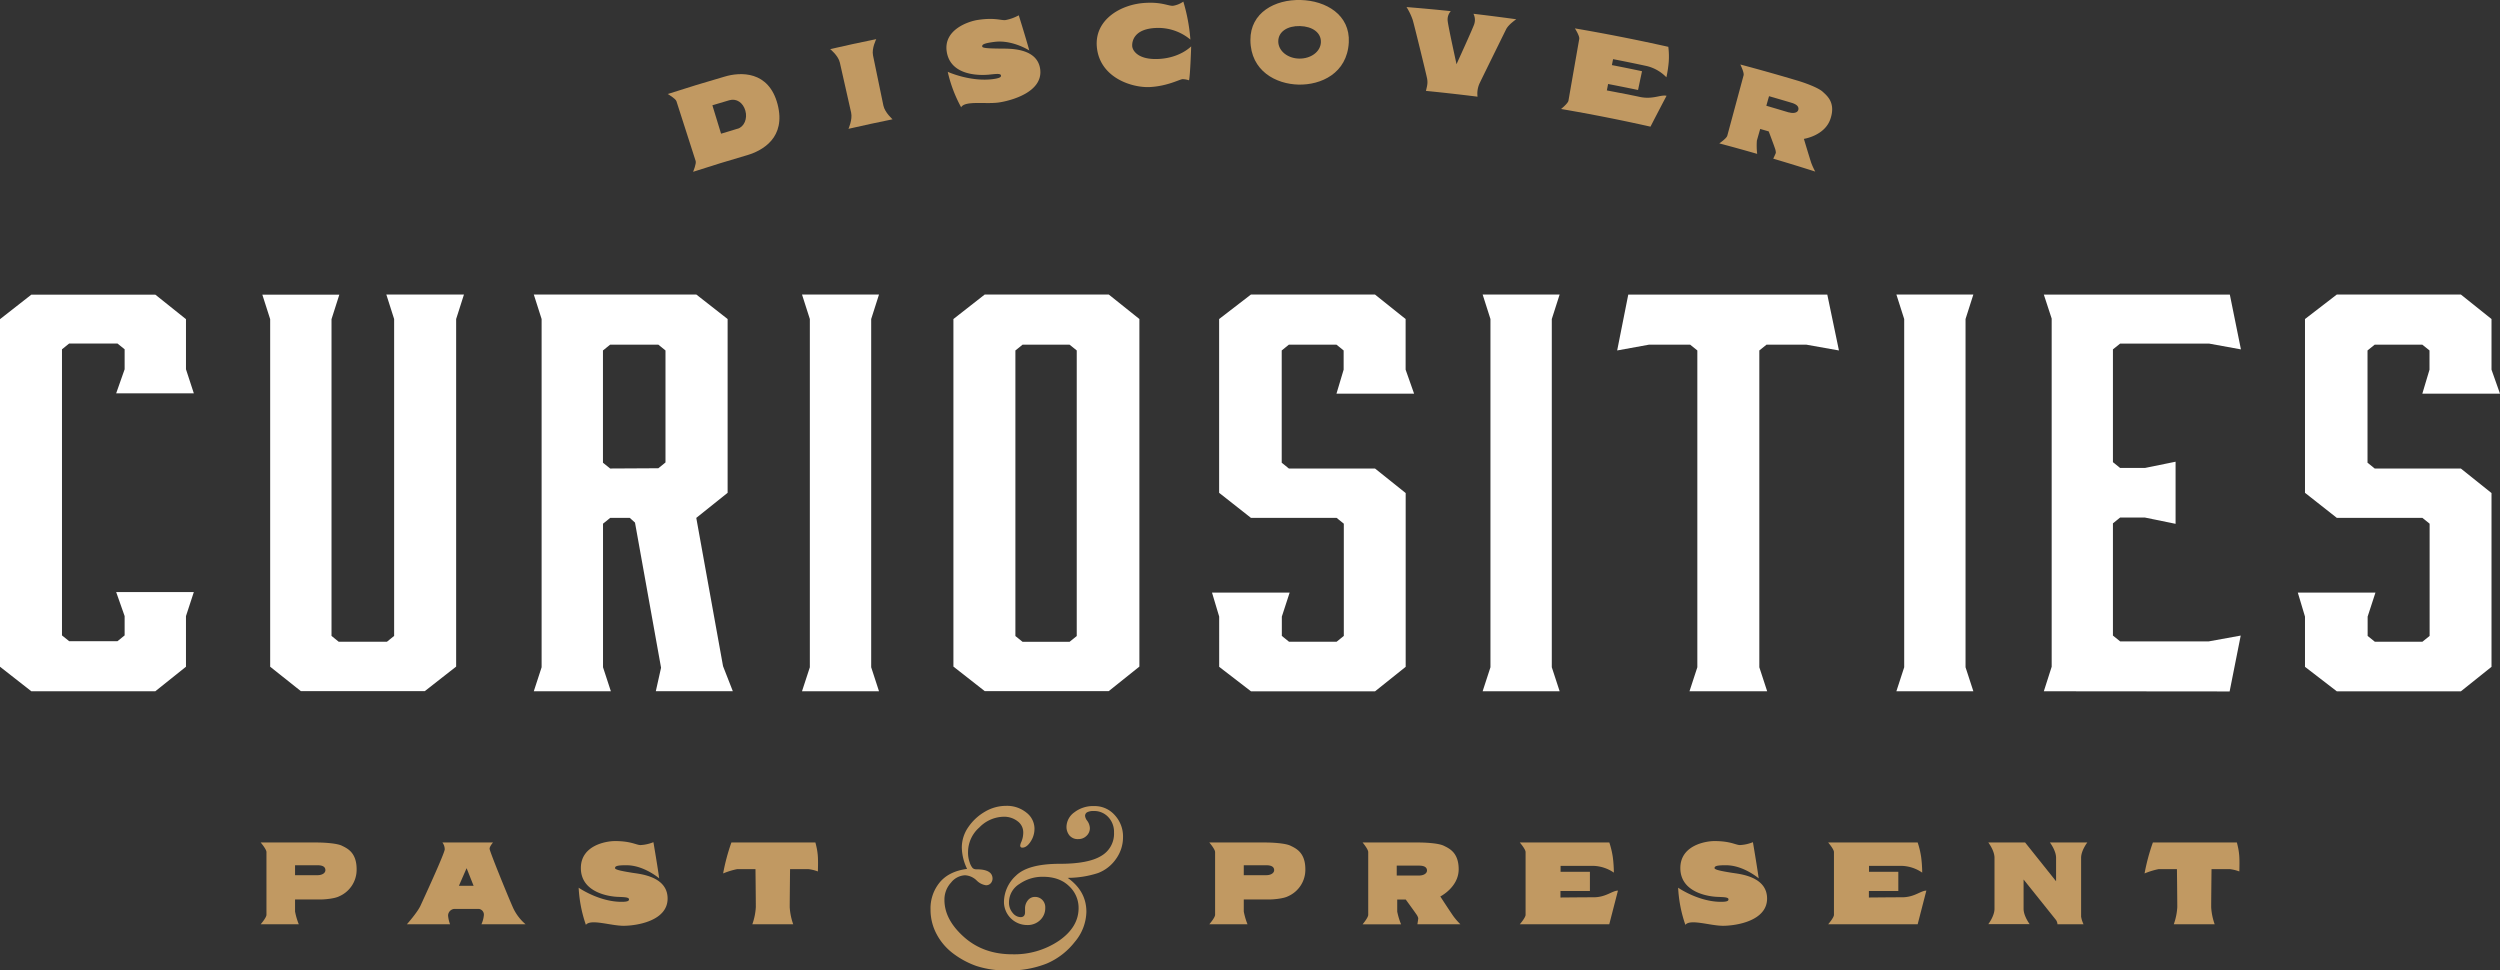
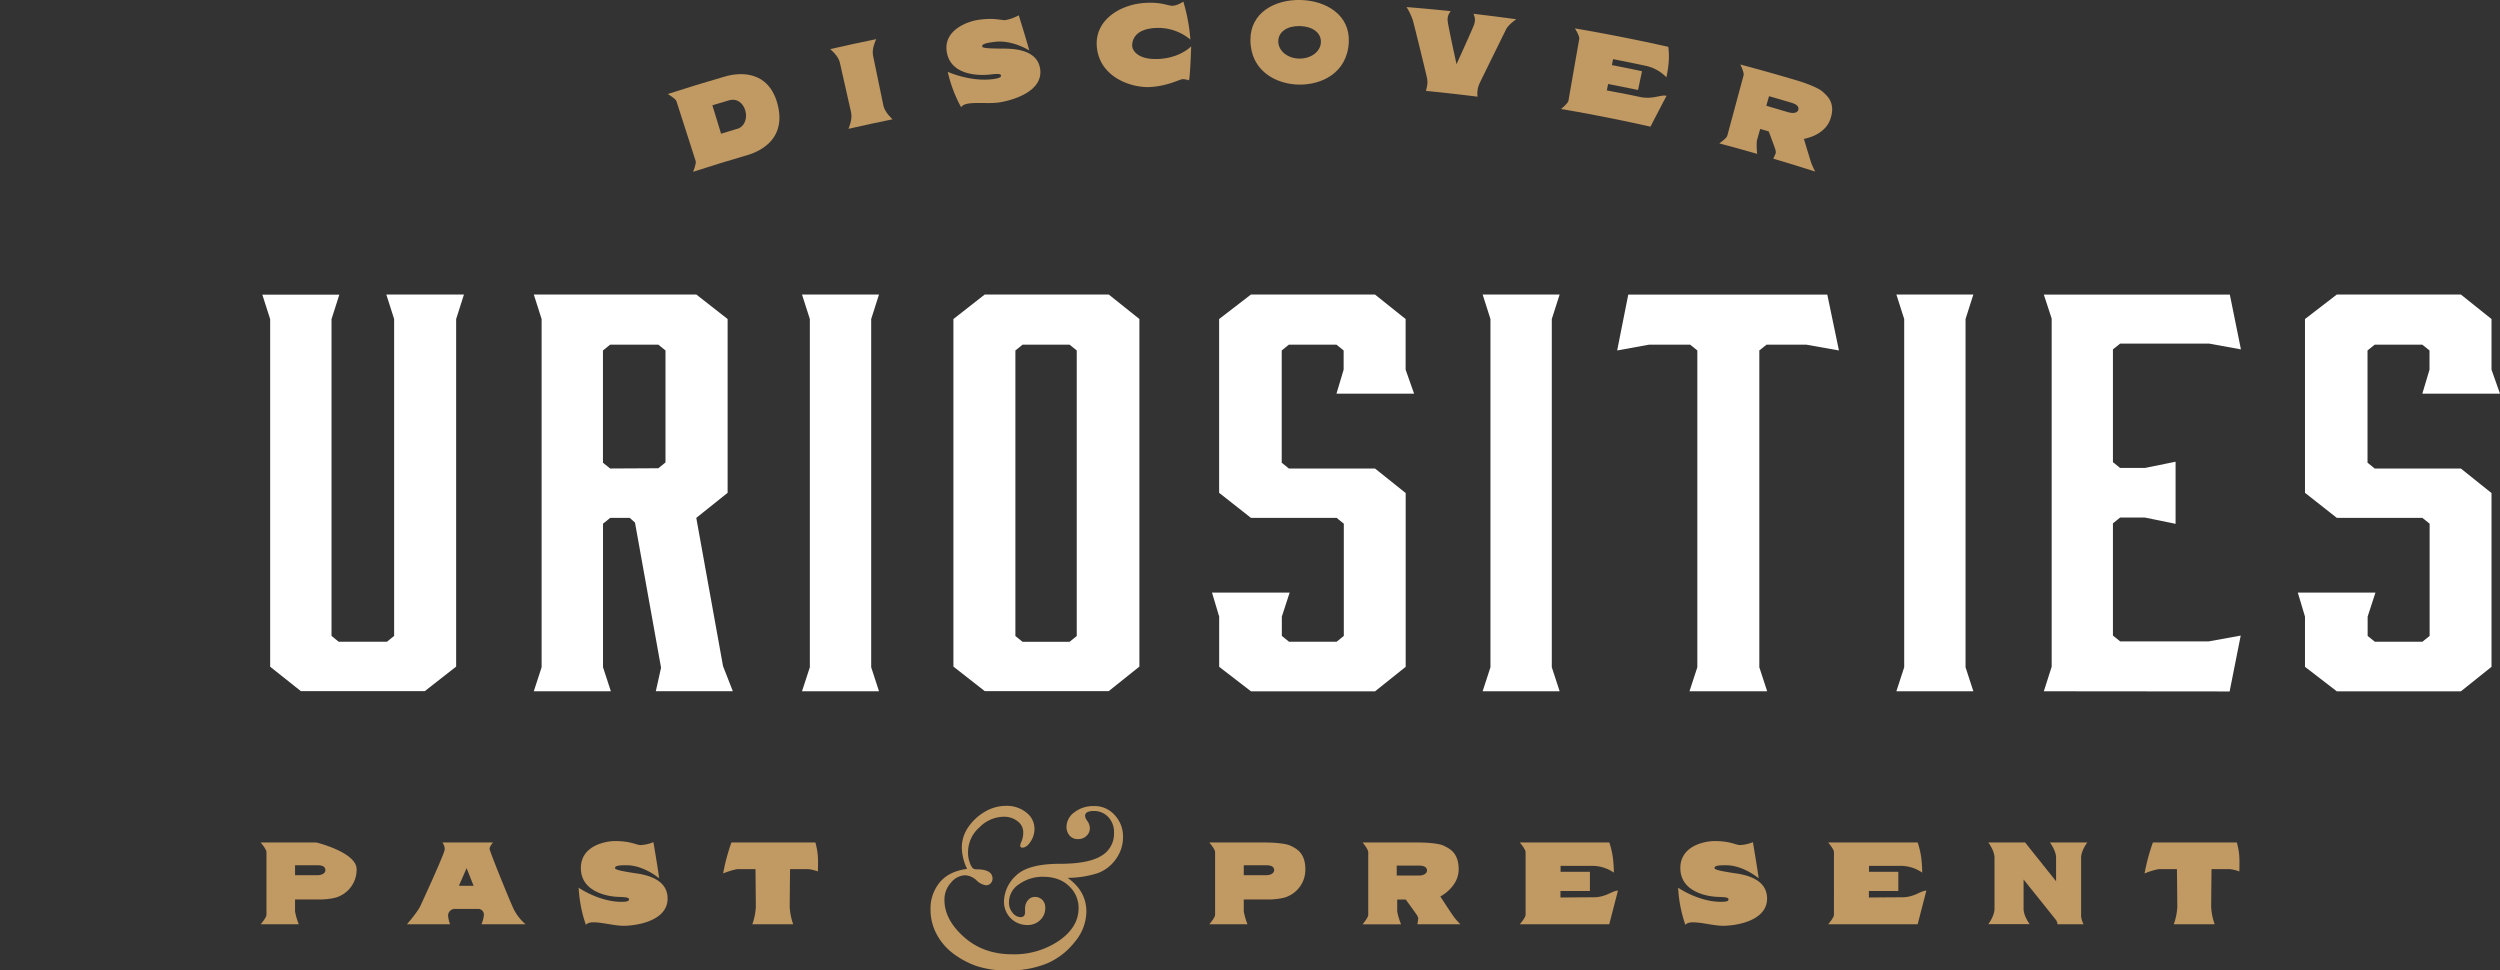
<svg xmlns="http://www.w3.org/2000/svg" id="Layer_1" data-name="Layer 1" viewBox="0 0 863.16 334.91">
  <rect x="0" y="0" width="863.16" height="334.91" fill="#333333" stroke="none" />
  <defs>
    <style>.cls-1{fill:#fff;}.cls-2{fill:#c19962;}</style>
  </defs>
-   <path class="cls-1" d="M0,230.2v-120l10.82-8.47h42.8l10.59,8.47v17.3l2.71,8.3H40.11l2.92-8.3V120.6l-2.47-2H23.88l-2.48,2v98.78l2.48,2H40.56l2.47-2v-6.67l-2.92-8.29H66.92l-2.71,8.29V230.2l-10.59,8.47H10.82Z" />
  <path class="cls-1" d="M157.49,110.15v120l-10.82,8.47h-42.8L93.28,230.2v-120l-2.71-8.47h26.59l-2.7,8.47V219.56l2.47,2h16.68l2.47-2V110.15l-2.7-8.47h26.81Z" />
  <path class="cls-1" d="M184.3,238.67l2.7-8.29V110.15l-2.7-8.47h56.1l10.82,8.47v60l-10.82,8.66L249.64,230l3.38,8.65H226.43l1.81-8.11-9-50.11-1.8-1.62h-6.76l-2.48,2v49.57l2.71,8.29Zm43-77,2.47-2V121l-2.47-2H210.66l-2.48,2v38.76l2.48,2Z" />
  <path class="cls-1" d="M303.49,238.67H276.9l2.71-8.29V110.15l-2.71-8.47h26.59l-2.7,8.47V230.38Z" />
  <path class="cls-1" d="M393.39,110.15v120l-10.59,8.47H340l-10.82-8.47v-120L340,101.68H382.8ZM369.28,119H353.06l-2.48,2v98.6l2.48,2h16.22l2.48-2V121Z" />
  <path class="cls-1" d="M488.24,135.93H461.43l2.48-8.3V121l-2.48-2H445l-2.47,2v38.76l2.47,2h29.74l10.59,8.47v60l-10.59,8.47h-42.8l-11-8.47V212.89l-2.48-8.29h26.81l-2.7,8.29v6.67l2.47,2h16.45l2.48-2V180.81l-2.48-2H431.92l-11-8.66v-60l11-8.47h42.8l10.59,8.47v17.48Z" />
  <path class="cls-1" d="M538.49,238.67H511.9l2.7-8.29V110.15l-2.7-8.47h26.59l-2.71,8.47V230.38Z" />
  <path class="cls-1" d="M634.92,121l-11.27-2H609.91l-2.48,2V230.38l2.71,8.29H583.32l2.71-8.29V121l-2.48-2h-14.2l-11,2,3.83-19.28h68.72Z" />
  <path class="cls-1" d="M681.33,238.67H654.75l2.7-8.29V110.15l-2.7-8.47h26.58l-2.7,8.47V230.38Z" />
  <path class="cls-1" d="M705.66,238.67l2.71-8.47V110l-2.71-8.29h64.22l3.83,18.92-11-2H732l-2.48,2v38.94l2.48,2h8.56l10.59-2.16v21.45l-10.59-2.17H732l-2.48,2v38.75l2.48,2h30.64l11-2-3.83,19.29Z" />
  <path class="cls-1" d="M863.16,135.93H836.34l2.48-8.3V121l-2.48-2H819.9l-2.48,2v38.76l2.48,2h29.74l10.59,8.47v60l-10.59,8.47H806.83l-11-8.47V212.89l-2.48-8.29h26.81l-2.7,8.29v6.67l2.48,2h16.44l2.48-2V180.81l-2.48-2H806.83l-11-8.66v-60l11-8.47h42.81l10.59,8.47v17.48Z" />
-   <path class="cls-2" d="M123.13,300.12a10,10,0,0,1-6.06,9.36c-1.57.8-5,1.08-6.49,1.08h-8.71v4.16a24.1,24.1,0,0,0,1.29,4.4H90s2-2.3,2-3.27V294.19c0-1-2-3.31-2-3.31h19.25c2.46,0,7.06.24,8.83,1.13S123.13,294.27,123.13,300.12Zm-13.48,2.05c1.62,0,2.7-.76,2.7-1.73s-.68-1.7-2.7-1.7h-7.78v3.43Z" />
+   <path class="cls-2" d="M123.13,300.12a10,10,0,0,1-6.06,9.36c-1.57.8-5,1.08-6.49,1.08h-8.71v4.16a24.1,24.1,0,0,0,1.29,4.4H90s2-2.3,2-3.27V294.19c0-1-2-3.31-2-3.31h19.25S123.13,294.27,123.13,300.12Zm-13.48,2.05c1.62,0,2.7-.76,2.7-1.73s-.68-1.7-2.7-1.7h-7.78v3.43Z" />
  <path class="cls-2" d="M166.22,319.12a9.8,9.8,0,0,0,.85-3.23,2,2,0,0,0-1.62-2.06H156.7a2.37,2.37,0,0,0-2,2.18,11.1,11.1,0,0,0,.69,3.11H140.48s3.67-4.12,4.72-6.46c.81-1.77,8.35-18.07,8.35-19.44a4,4,0,0,0-.8-2.34h17.47s-1.18,1.33-1.18,2.18,6.42,16.62,8.07,20.29a16.6,16.6,0,0,0,4.36,5.77Zm-2.7-13.28-2.42-6.09-2.66,6.09Z" />
  <path class="cls-2" d="M230.5,310.24c0,7.75-10.73,9.4-15.21,9.4s-11.34-2.46-13-.32a46,46,0,0,1-2.5-12.83s7,4.88,14.8,4.88c2.38,0,2.58-.44,2.58-.85,0-.8-1.73-.76-4.11-.88-1.78-.08-12.51-1.05-12.51-9.93,0-7.94,8.88-9.32,11.78-9.32,5.61,0,7.35,1.38,8.84,1.38a13.38,13.38,0,0,0,4.43-1s1.34,7.78,2,12.5c0,0-5-4.31-10.81-4.52-4-.08-4.44.37-4.44,1s3.39,1.17,5.89,1.58S230.5,302.46,230.5,310.24Z" />
  <path class="cls-2" d="M282.39,300.88a13.83,13.83,0,0,0-3.27-.8h-6.34s-.12,10.48-.12,13.11a21.07,21.07,0,0,0,1.21,5.93H259.75a21.07,21.07,0,0,0,1.21-5.93c0-2.63-.12-13.11-.12-13.11h-6.33a26.08,26.08,0,0,0-4.84,1.49,69,69,0,0,1,2.86-10.69h29C282.47,294.43,282.51,296.12,282.39,300.88Z" />
  <path class="cls-2" d="M333.9,300a17.58,17.58,0,0,1-1.82-7.32,12.31,12.31,0,0,1,2.26-7.13,17.58,17.58,0,0,1,5.76-5.32,14.31,14.31,0,0,1,7.26-2,10.62,10.62,0,0,1,7,2.32,7,7,0,0,1,2.81,5.56,8,8,0,0,1-1.35,4.49c-.9,1.37-1.85,2.06-2.85,2.06-.49,0-.73-.26-.73-.77a4.9,4.9,0,0,1,.4-1.25,8.16,8.16,0,0,0,.65-3.19,4.73,4.73,0,0,0-2-3.94,7.56,7.56,0,0,0-4.77-1.52,12,12,0,0,0-8.39,3.7,11.37,11.37,0,0,0-3.9,8.47,10,10,0,0,0,.57,3.61,5.64,5.64,0,0,0,1,1.92,1.81,1.81,0,0,0,1.31.45q5.58,0,5.58,3.23a2.43,2.43,0,0,1-.58,1.54,2.11,2.11,0,0,1-1.72.73,5.61,5.61,0,0,1-3.2-1.66,6.23,6.23,0,0,0-4-1.78,6.52,6.52,0,0,0-4.83,2.53,8.64,8.64,0,0,0-2.28,6q0,6.75,6.71,12.75t16.69,6a27.5,27.5,0,0,0,16.19-4.71q6.74-4.71,6.73-11.26a10.21,10.21,0,0,0-3.31-7.58q-3.32-3.21-9-3.21a13.84,13.84,0,0,0-8.14,2.5,7.43,7.43,0,0,0-3.58,6.27,5.4,5.4,0,0,0,1.29,3.72,3.66,3.66,0,0,0,2.67,1.45c1.05,0,1.58-.56,1.58-1.7l0-.48c0-.35,0-.59,0-.73a4.39,4.39,0,0,1,1-2.93,3.06,3.06,0,0,1,2.46-1.15,3.48,3.48,0,0,1,2.47,1,3.62,3.62,0,0,1,1.05,2.77,5.65,5.65,0,0,1-1.76,4.24,6.17,6.17,0,0,1-4.5,1.7,8,8,0,0,1-8-8,12.47,12.47,0,0,1,4.16-9.06q4.17-4.08,15.12-4.08,9.82,0,14.27-2.71a8.83,8.83,0,0,0,4.45-8.12,7.41,7.41,0,0,0-2-5.32,6.61,6.61,0,0,0-5-2.08,4.73,4.73,0,0,0-2.25.42,1.41,1.41,0,0,0-.74,1.32,3.33,3.33,0,0,0,.72,1.61,4.56,4.56,0,0,1,.93,2.59,3.57,3.57,0,0,1-1.15,2.63,3.93,3.93,0,0,1-2.85,1.13,3.72,3.72,0,0,1-3.07-1.29,4.7,4.7,0,0,1-1-3,6.3,6.3,0,0,1,2.68-4.93,10.58,10.58,0,0,1,6.86-2.18,9.23,9.23,0,0,1,7.13,3.13,10.81,10.81,0,0,1,2.85,7.54,12.8,12.8,0,0,1-2.44,7.6,13.28,13.28,0,0,1-6.19,4.85,34,34,0,0,1-10.49,1.66q6.47,4.57,6.47,11.72a16.57,16.57,0,0,1-4,10.39,24.42,24.42,0,0,1-9.6,7.44,34.78,34.78,0,0,1-13.77,2.42A32.78,32.78,0,0,1,337,333.48a29.55,29.55,0,0,1-7.78-4.18,20,20,0,0,1-5.82-6.74,17.81,17.81,0,0,1-2.12-8.54,14.07,14.07,0,0,1,3.19-9.38Q327.64,300.83,333.9,300Z" />
  <path class="cls-2" d="M450.69,300.12a10,10,0,0,1-6.05,9.36c-1.58.8-5,1.08-6.5,1.08h-8.71v4.16a24.1,24.1,0,0,0,1.29,4.4H417.53s2-2.3,2-3.27V294.19c0-1-2-3.31-2-3.31h19.24c2.46,0,7.06.24,8.83,1.13S450.69,294.27,450.69,300.12Zm-13.48,2.05c1.62,0,2.71-.76,2.71-1.73s-.69-1.7-2.71-1.7h-7.78v3.43Z" />
  <path class="cls-2" d="M489.38,319.12s.29-1.78.29-2.14a4.27,4.27,0,0,0-.73-1.41c-.36-.57-3.59-5-3.59-5h-2.94v4.16a23.56,23.56,0,0,0,1.33,4.4H470.46s1.94-2.3,1.94-3.27V294.19c0-1-1.94-3.31-1.94-3.31h19.21c2.5,0,7.06.24,8.83,1.13s5.13,2.26,5.13,8.11c0,6.21-6.34,9.4-6.34,9.4s4,6.17,4.76,7.14a22.7,22.7,0,0,0,2.18,2.46Zm.57-16.83c1.65,0,2.74-.76,2.74-1.73s-.72-1.69-2.74-1.69h-7.71v3.42Z" />
  <path class="cls-2" d="M558.62,307.5l-3,11.62H524.73s2-2.3,2-3.27V294.19c0-1-2-3.31-2-3.31h30.91a29.5,29.5,0,0,1,1.21,5.08,44.11,44.11,0,0,1,.36,5.33,13.19,13.19,0,0,0-7.06-2.34H538.81V301h10.13v6.62H538.77v2.26s8.23-.08,11.34-.08C554.47,309.84,556.64,307.5,558.62,307.5Z" />
  <path class="cls-2" d="M610.11,310.24c0,7.75-10.73,9.4-15.21,9.4s-11.34-2.46-13-.32a46,46,0,0,1-2.5-12.83s7,4.88,14.8,4.88c2.38,0,2.58-.44,2.58-.85.05-.8-1.73-.76-4.11-.88-1.77-.08-12.51-1.05-12.51-9.93,0-7.94,8.88-9.32,11.78-9.32,5.61,0,7.35,1.38,8.84,1.38a13.47,13.47,0,0,0,4.44-1s1.33,7.78,2,12.5c0,0-5-4.31-10.81-4.52-4-.08-4.44.37-4.44,1s3.39,1.17,5.89,1.58S610.11,302.46,610.11,310.24Z" />
  <path class="cls-2" d="M665.1,307.5l-3,11.62h-30.9s2-2.3,2-3.27V294.19c0-1-2-3.31-2-3.31h30.9a28.48,28.48,0,0,1,1.21,5.08,44.11,44.11,0,0,1,.36,5.33,13.19,13.19,0,0,0-7.06-2.34H645.3V301h10.12v6.62H645.26v2.26s8.22-.08,11.33-.08C661,309.84,663.13,307.5,665.1,307.5Z" />
  <path class="cls-2" d="M718.53,296.16v20.33a9.91,9.91,0,0,0,.84,2.63h-9a2.92,2.92,0,0,0-.49-1.46l-11.21-14v10.12c0,2.5,2.1,5.29,2.1,5.29H686.49s2.14-2.79,2.14-5.29V296.16c0-2.5-2.14-5.28-2.14-5.28H699.2l10.69,13.39v-8.11c0-2.5-2.13-5.28-2.13-5.28h12.91S718.53,293.66,718.53,296.16Z" />
  <path class="cls-2" d="M773.16,300.88a13.83,13.83,0,0,0-3.27-.8h-6.33s-.12,10.48-.12,13.11a21.07,21.07,0,0,0,1.21,5.93H750.53a21.07,21.07,0,0,0,1.21-5.93c0-2.63-.12-13.11-.12-13.11h-6.34a26.08,26.08,0,0,0-4.84,1.49,69.1,69.1,0,0,1,2.87-10.69h29C773.24,294.43,773.28,296.12,773.16,300.88Z" />
  <path class="cls-2" d="M268.47,36c3,11.54-5.23,16-10.41,17.55q-9.41,2.73-18.76,5.77s1.18-2.8.89-3.72q-3.33-10.33-6.64-20.66c-.3-.93-3-2.48-3-2.48q9.77-3.16,19.61-6C255.62,24.81,265.43,24.37,268.47,36Zm-13.79,8.45c2.25-.66,3.45-3.47,2.67-6.23s-3.05-4.34-5.54-3.61q-2.92.85-5.85,1.74l3,9.81Q251.8,45.27,254.68,44.43Z" />
  <path class="cls-2" d="M305,36.44c.52,2.45,3.17,4.74,3.17,4.75q-7.64,1.55-15.23,3.29s1.47-3.19.92-5.63q-1.94-8.61-3.89-17.24c-.55-2.44-3.34-4.66-3.34-4.65q7.94-1.83,15.91-3.45s-1.63,3.18-1.12,5.63Q303.17,27.8,305,36.44Z" />
  <path class="cls-2" d="M359.16,24.05c.86,7.67-9.73,10.64-14.22,11.32s-11.77-.72-13.09,1.67a46.65,46.65,0,0,1-4.63-12.24s7.92,3.61,15.86,2.48c2.43-.35,2.57-.81,2.52-1.21-.07-.81-1.88-.52-4.33-.28-1.82.15-12.89.92-14.37-7.8-1.34-7.86,7.77-10.71,10.84-11.13,5.89-.86,7.9.27,9.47.06a15.2,15.2,0,0,0,4.53-1.64s2.37,7.55,3.64,12.15c0,0-5.67-3.67-11.79-3-4.16.51-4.55,1-4.46,1.66s3.68.64,6.32.69S358.27,16.29,359.16,24.05Z" />
  <path class="cls-2" d="M411.27,16s-.32,10.18-.75,11.73a7.22,7.22,0,0,0-2.19-.4c-.95,0-5.07,2.37-11.22,2.72s-17.44-3.15-18.41-13.85C377.85,6.71,387.12,1.43,395.44,1,401.16.65,403.37,2.1,405,2A8.63,8.63,0,0,0,408.56.55,61.4,61.4,0,0,1,411,13.67a17.3,17.3,0,0,0-12.17-4c-7.55.42-8,4.86-7.92,6.25s1.83,4.83,9.24,4.43S411.26,16,411.27,16Z" />
  <path class="cls-2" d="M465.69,14.68c-.6,10.71-9.66,14.7-17.35,14.53s-16.55-4.63-16.62-15.36C431.66,4.29,440.26-.22,449.05,0S466.21,5.14,465.69,14.68Zm-9.63-.09c.12-3.31-2.92-5.48-7.23-5.59s-7.46,1.92-7.49,5.23,3.2,5.93,7.21,6S455.93,17.89,456.06,14.59Z" />
  <path class="cls-2" d="M523.51,6.65s-2.67,1.79-3.49,3.44-9,18.26-9.18,18.7a8.49,8.49,0,0,0-.7,4.59q-8.89-1.11-17.82-2c.53-2.1.74-3,.26-4.92-.07-.5-4.3-17.9-4.84-19.63a21,21,0,0,0-2.12-4.39q7.65.61,15.29,1.41a4.27,4.27,0,0,0-1.08,3.34c.2,2.08,3.08,15,3.05,15S508.31,10.32,509,8.33a4.68,4.68,0,0,0-.27-3.57Q516.13,5.63,523.51,6.65Z" />
  <path class="cls-2" d="M575.4,33.07q-2.8,5.32-5.55,10.66-15.37-3.45-30.87-6.1s2.38-1.92,2.55-2.87q1.86-10.68,3.73-21.34c.17-1-1.5-3.62-1.51-3.62q16.18,2.77,32.26,6.37a26.68,26.68,0,0,1,.14,5.24,42.36,42.36,0,0,1-.8,5.28,14,14,0,0,0-6.74-3.88q-5.83-1.26-11.67-2.39c-.14.68-.27,1.37-.41,2.06q5.21,1,10.4,2.11-.69,3.24-1.37,6.48Q560.4,30,555.22,29l-.43,2.22s8.36,1.58,11.5,2.27C570.68,34.39,573.4,32.62,575.4,33.07Z" />
  <path class="cls-2" d="M612.24,54.78s.78-1.62.89-2a4.32,4.32,0,0,0-.31-1.57c-.19-.65-2.14-5.84-2.15-5.84l-2.94-.85-1.14,4a23.82,23.82,0,0,0,.1,4.61q-6.53-1.89-13.08-3.62s2.51-1.71,2.76-2.65L602,26c.26-.93-1.13-3.73-1.13-3.73q9.9,2.63,19.75,5.57c2.57.76,7.17,2.43,8.71,3.85S633.84,35.47,632,41c-1.93,5.9-9.18,6.93-9.18,6.95s2.14,7.14,2.54,8.29a22.43,22.43,0,0,0,1.38,3Q619.53,56.94,612.24,54.78Zm5.38-16c1.66.5,3,.11,3.26-.82s-.24-1.85-2.28-2.46q-3.9-1.17-7.81-2.29c-.32,1.1-.63,2.2-.94,3.3Q613.74,37.66,617.62,38.82Z" />
</svg>